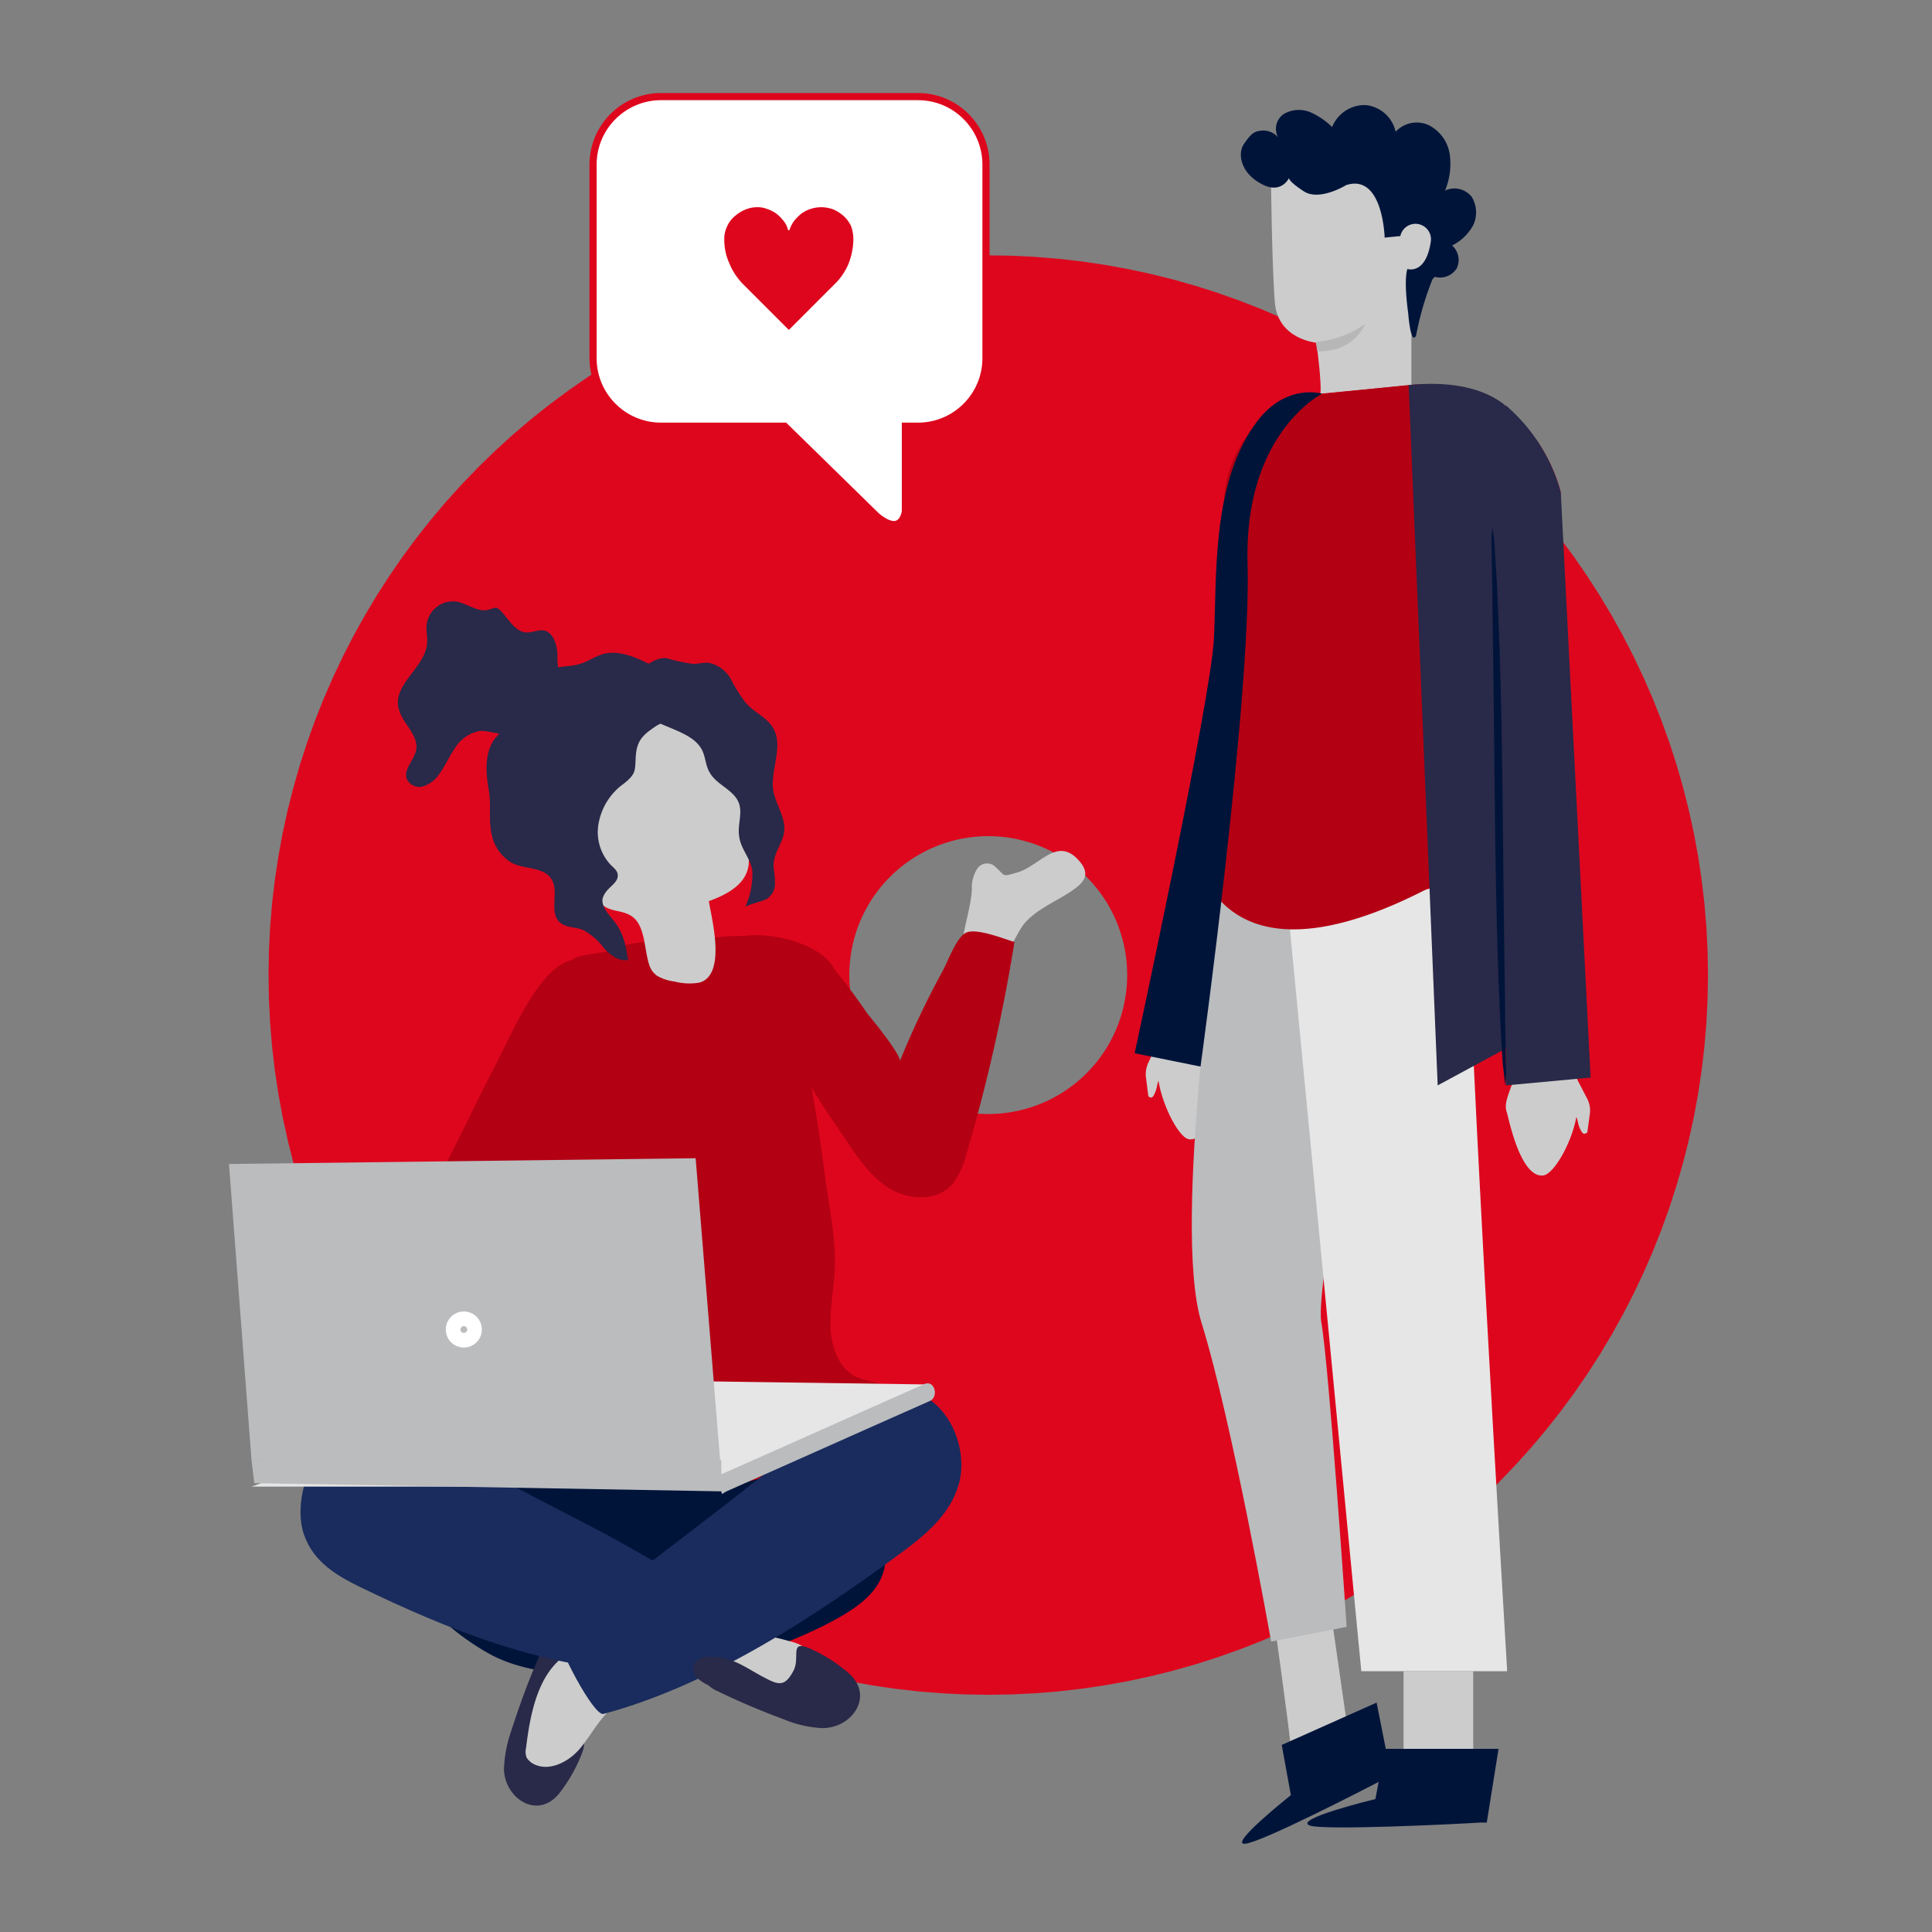
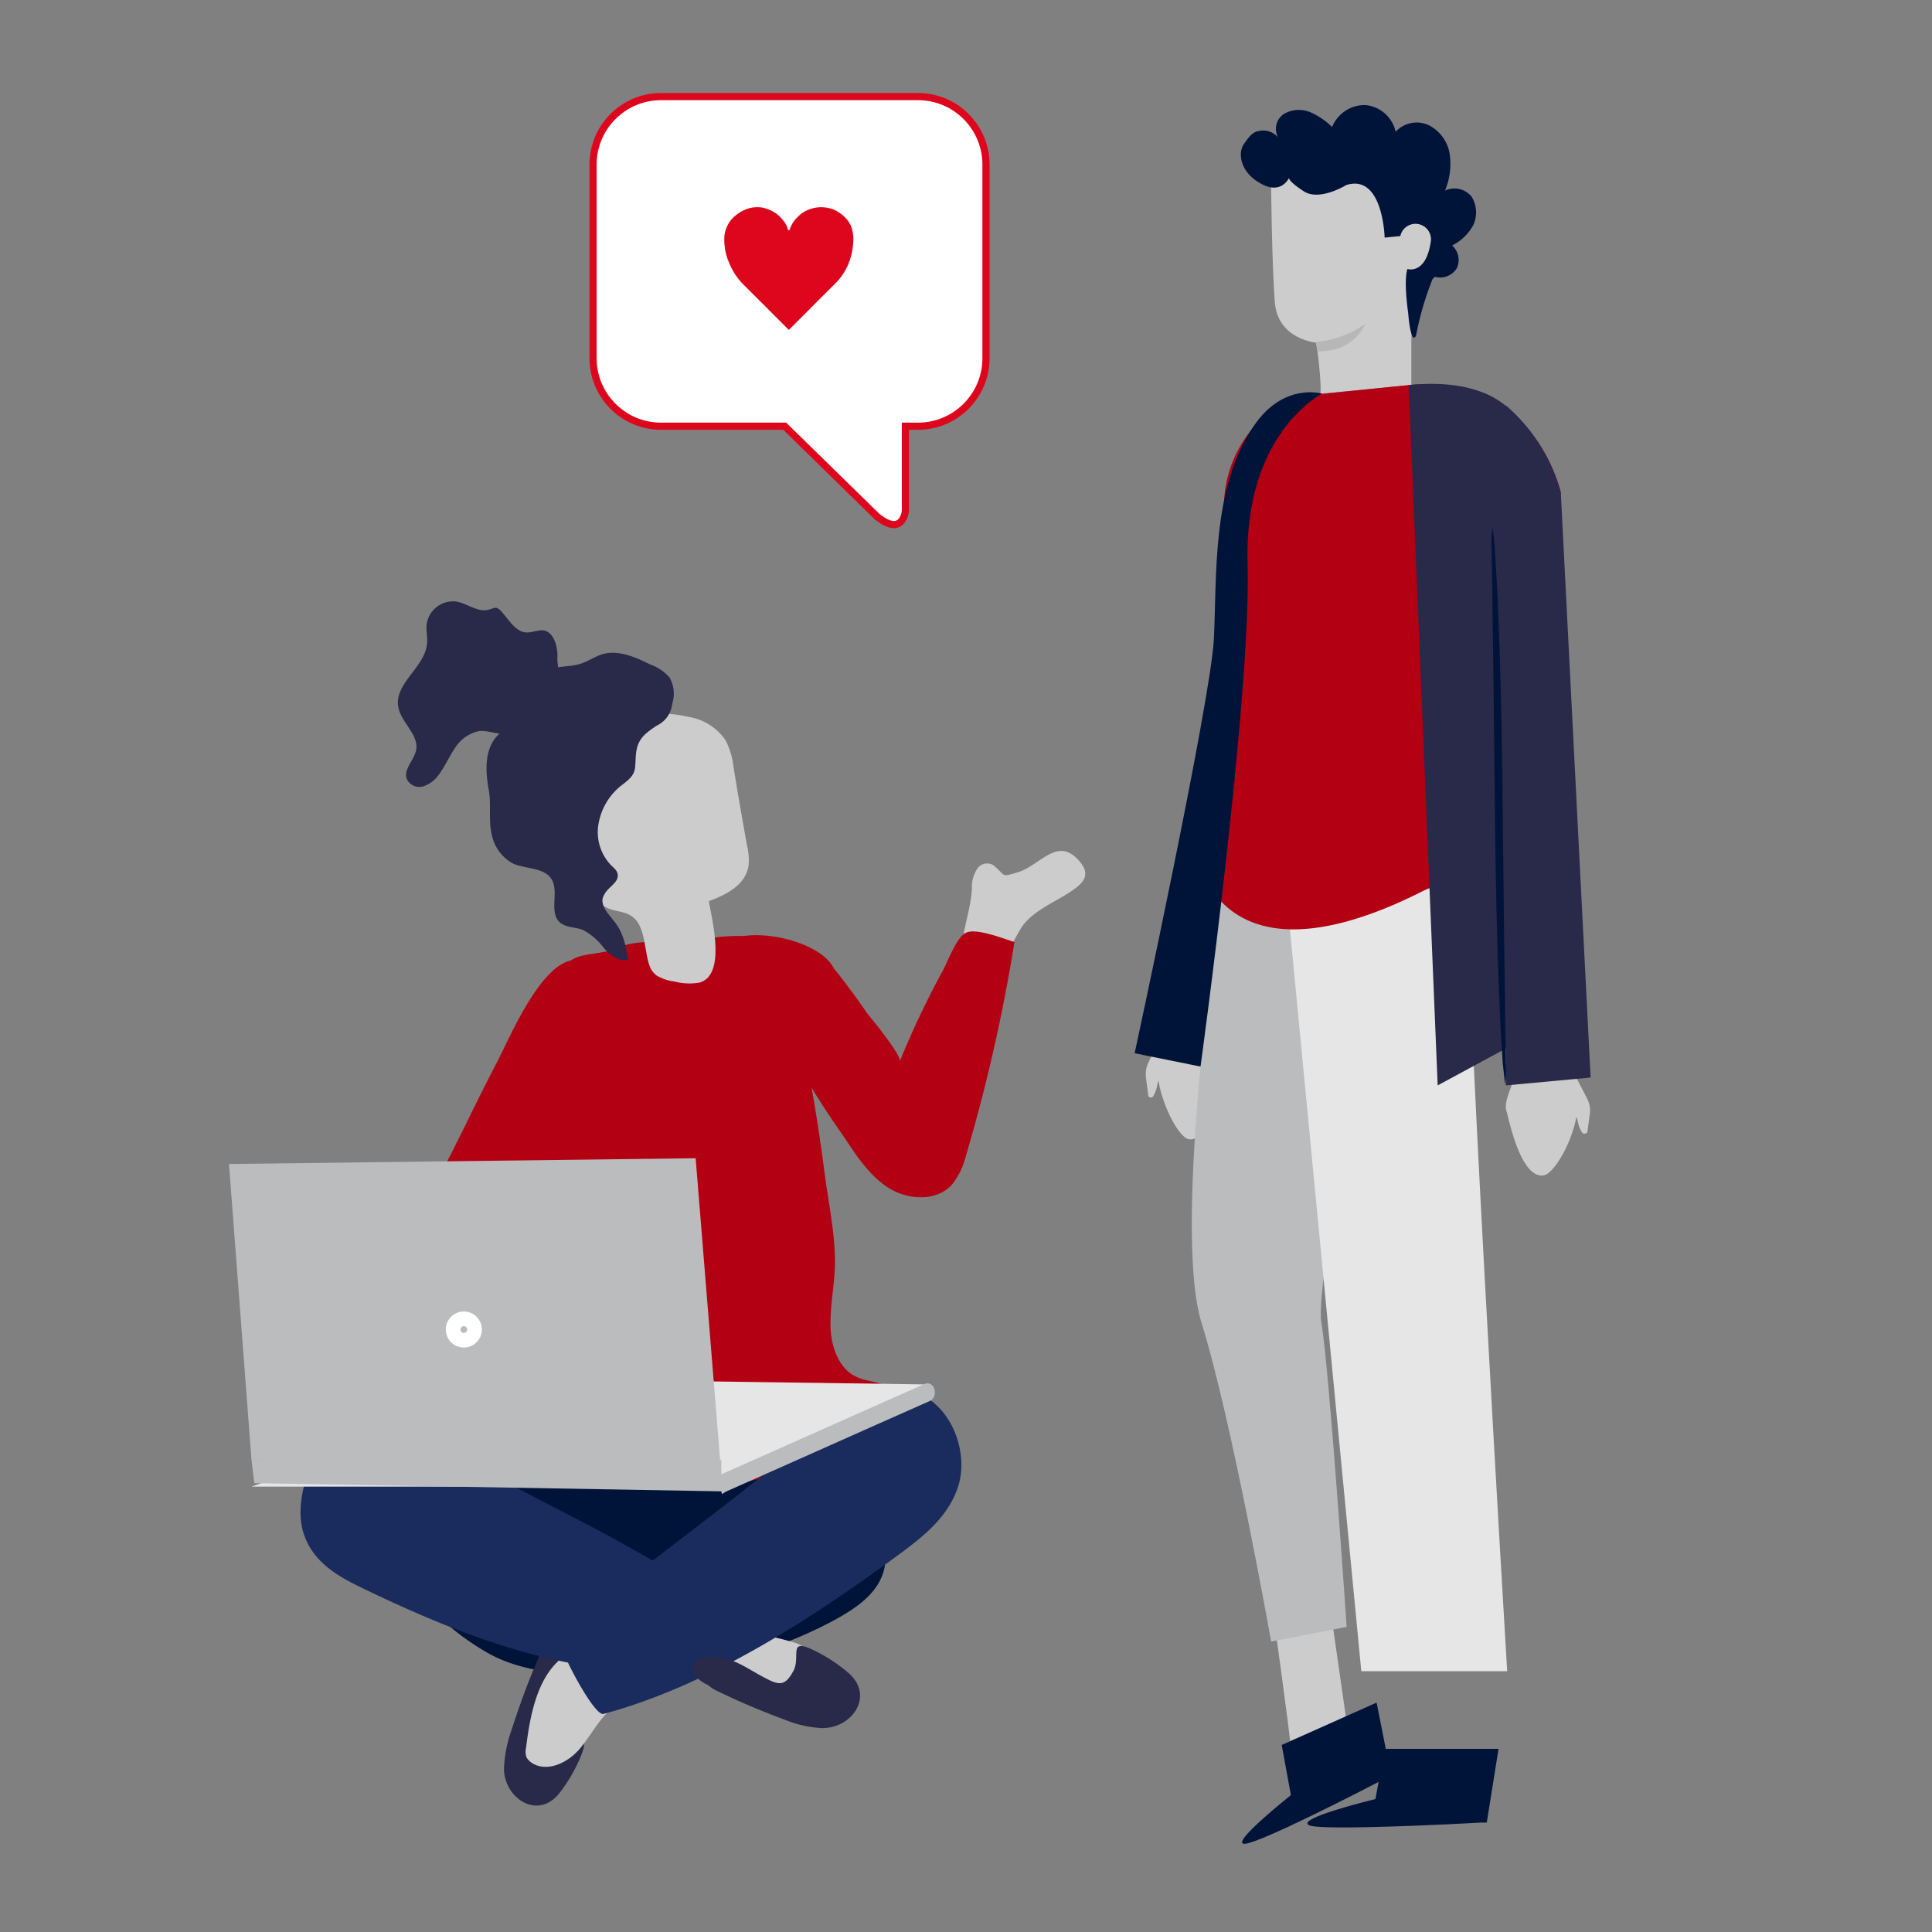
<svg xmlns="http://www.w3.org/2000/svg" viewBox="0 0 270 270">
  <rect x="0" y="0" width="270" height="270" fill="#808080" stroke="none" />
  <defs>
    <style>
      .cls-1, .cls-13, .cls-15, .cls-9 {
        fill: none;
      }

      .cls-1 {
        stroke: #de061d;
        stroke-width: 120px;
      }

      .cls-2 {
        fill: #ccc;
      }

      .cls-3 {
        fill: #b40013;
      }

      .cls-4 {
        fill: #00143a;
      }

      .cls-5 {
        fill: #292949;
      }

      .cls-6 {
        fill: #1a2c5d;
      }

      .cls-7 {
        fill: #e6e6e6;
      }

      .cls-8 {
        fill: #babcbe;
      }

      .cls-9 {
        stroke: #fff;
        stroke-width: 3px;
      }

      .cls-10 {
        fill: #fff;
      }

      .cls-11, .cls-16 {
        fill: #de061d;
      }

      .cls-12 {
        fill: #b7b7b7;
      }

      .cls-13 {
        opacity: 0;
      }

      .cls-14, .cls-16 {
        stroke: none;
      }
    </style>
  </defs>
  <g id="Group_2040" data-name="Group 2040" transform="translate(4573 -795)">
    <g id="Group_1751" data-name="Group 1751" transform="translate(-4541 808)">
      <g id="Ellipse_596" data-name="Ellipse 596" class="cls-1" transform="translate(5.527 22.686)">
-         <circle class="cls-14" cx="100.583" cy="100.583" r="100.583" />
-         <circle class="cls-15" cx="100.583" cy="100.583" r="40.583" />
-       </g>
+         </g>
      <g id="Group_1746" data-name="Group 1746" transform="translate(0 71.034)">
        <path id="Path_2648" data-name="Path 2648" class="cls-2" d="M2.122,4.252A4.736,4.736,0,0,1,3,1.614a1.677,1.677,0,0,1,2.418-.44C7.067,2.823,6.3,2.933,8.5,2.493c3.187-.549,5.824-4.286,8.461-1.429,2.527,2.857.44,3.956-2.2,5.275-2.088.989-4.4,1.868-5.934,3.516-.989,1.1-4.066,6.044-4.066,7.472a1.615,1.615,0,0,1-.549.659,1.683,1.683,0,0,1-1.429-.22C-2.6,14.251,1.352,9.416,2.122,4.252Z" transform="matrix(0.996, -0.087, 0.087, 0.996, 101.342, 36.19)" />
        <path id="Path_2649" data-name="Path 2649" class="cls-3" d="M39.1,100.363c-3.221,5.636-7.173,11.272-8.052,17.713-.366,2.415-.146,5.124,1.537,6.807,1.684,1.757,4.319,2.049,6.661,2.2,3.66-10.394,7.246-20.715,10.906-31.108,1.83-5.124,3.587-10.247,5.417-15.371,1.391-3.879,4.977-10.174,4.685-14.2-4.758,0-9.223,10.833-11.053,14.346C45.757,87.261,42.829,93.995,39.1,100.363Z" transform="translate(-11.768 -16.294)" />
        <path id="Path_2650" data-name="Path 2650" class="cls-4" d="M100.47,172.211c-.586-5.343-3.294-9.589-8.2-11.858-4.026-1.9-8.491-2.342-12.883-2.855-9.735-1.244-19.1-2.489-28.913-2.123-7.905.293-12.736,7.027-16.4,13.688-2.342,4.172-1.684,6.148,1.244,9.662a35.228,35.228,0,0,0,9.662,8.052c7.246,4.1,18.372,3.074,26.351,2.2a60.211,60.211,0,0,0,21.593-6.588C97.176,180.117,101.055,177.408,100.47,172.211Z" transform="translate(-8.755 -39.776)" />
        <path id="Path_2651" data-name="Path 2651" class="cls-5" d="M56.892,199.244c-1.318,3.074-2.415,6.222-3.44,9.369a18.088,18.088,0,0,0-.952,5.2c.146,4.1,4.758,7.1,7.759,3.294a21.864,21.864,0,0,0,3.147-5.563c1.1-2.928-1.244-1.244-3.221-2.123-2.269-1.025-2.2-1.83-1.244-3.953,1.244-2.708,2.708-4.538,2.489-7.612-.073-.878-.293-1.9-1.1-2.2a1.754,1.754,0,0,0-1.83.439,4.96,4.96,0,0,0-1.025,1.684C57.331,198.219,57.111,198.731,56.892,199.244Z" transform="translate(-14.072 -50.559)" />
        <path id="Path_2652" data-name="Path 2652" class="cls-3" d="M75.5,61.976c3.733-.512,7.466-1.171,10.613.22,2.635,1.171,2.562,4.465,3.147,7.027A248.853,248.853,0,0,1,93.8,94.4c.512,4.026,1.464,8.418,1.464,12.443,0,3.294-.805,6.441-.586,9.808.22,2.562,1.318,5.343,3.66,6.368,1.171.512,2.562.586,3.733,1.1s2.2,1.9,1.61,3.074a3.619,3.619,0,0,1-1.391,1.171c-2.928,1.61-5.856,3.294-8.784,4.9a49.829,49.829,0,0,1-6.88,3.367,35.607,35.607,0,0,1-10.687,1.83,87.593,87.593,0,0,1-27.888-3.074c-4.9-1.318-9.589-3.733-8.418-9.223a77.235,77.235,0,0,1,6.075-16.542c3.074-6.295-.053-11.659,2.143-18.32C49.9,85.158,54.9,72.791,57.173,66.643c1.1-3,2.882-2.344,6.908-3.277C67.594,61.536,71.62,62.488,75.5,61.976Z" transform="translate(-10.575 -14.595)" />
        <path id="Path_2653" data-name="Path 2653" class="cls-2" d="M99.8,201.7c1.048.087,2.008.087,3.056.175a3.893,3.893,0,0,0,3.143-.7,2.889,2.889,0,0,0,.087-3.667,6.163,6.163,0,0,0-3.4-2.008,35.475,35.475,0,0,0-9.6-1.4,3.273,3.273,0,0,0-.96.087c-.524.175-.786.786-.96,1.31C89.321,201.084,95.868,201.521,99.8,201.7Z" transform="translate(-24.348 -50.173)" />
        <path id="Path_2654" data-name="Path 2654" class="cls-2" d="M56.695,212.4a2.306,2.306,0,0,0,.092,1.375,2.79,2.79,0,0,0,.733.733c2.2,1.375,5.133-.092,6.783-2.108s2.841-4.491,4.95-5.958c4.858-3.391.458-9.533-4.675-8.066C58.619,200.03,57.336,207.179,56.695,212.4Z" transform="translate(-15.18 -52.157)" />
        <g id="Group_1580" data-name="Group 1580" transform="translate(9.997 109.982)">
          <path id="Path_2655" data-name="Path 2655" class="cls-6" d="M110.839,170.69c3.367-2.489,6.734-5.27,7.978-9.442s-.512-10.028-4.831-12.443c-5.27-2.928-10.467.659-14.273,4.1-7.759,6.954-16.176,13.1-24.374,19.47C72.558,174.5,62.9,182.4,62.9,182.4c-.293,1.1,4.9,11.2,6.295,10.833C84.2,189.209,98.835,179.547,110.839,170.69Z" transform="translate(-26.852 -147.725)" />
          <path id="Path_2656" data-name="Path 2656" class="cls-6" d="M22.033,177.089c-3.294-1.61-6.588-3.513-7.905-7.393s.146-10.174,4.245-13.688c4.977-4.319,10.028-2.05,13.761.366,7.612,4.977,15.884,8.93,23.935,13.175,2.708,1.464,12.224,6.88,12.224,6.88.293,1.025-4.392,12.517-5.709,12.443C48.091,188.728,33.818,182.8,22.033,177.089Z" transform="translate(-13.658 -149.293)" />
        </g>
        <path id="Path_2657" data-name="Path 2657" class="cls-5" d="M92.118,203.277c3,1.464,6.149,2.781,9.3,3.953a15.789,15.789,0,0,0,5.2,1.171c4.172.073,7.393-4.465,3.733-7.686a21.946,21.946,0,0,0-5.417-3.44c-2.928-1.244-1.318,1.171-2.269,3.074-1.171,2.2-1.976,2.123-4.026,1.025-2.708-1.391-4.392-2.928-7.612-2.928a2.361,2.361,0,0,0-2.269,1.025,1.722,1.722,0,0,0,.366,1.83,4.847,4.847,0,0,0,1.61,1.1A4.5,4.5,0,0,0,92.118,203.277Z" transform="translate(-23.753 -50.933)" />
        <path id="Path_2658" data-name="Path 2658" class="cls-2" d="M76.9,57.43l.439.439a6.284,6.284,0,0,0,2.562.878,8.192,8.192,0,0,0,3.513.146c3.733-1.1,1.724-8.743,1.284-11.378,2.415-.878,5.2-2.269,5.563-5.051a8.487,8.487,0,0,0-.22-2.708c-.659-3.66-1.318-7.393-1.9-11.053a10.6,10.6,0,0,0-1.1-3.66,7.7,7.7,0,0,0-5.27-3.294,16.44,16.44,0,0,0-14.566,3.587,8.217,8.217,0,0,0-2.415,3.587c-.659,2.2-.073,4.685.512,6.954.512,2.123,1.1,4.245,1.61,6.368.586,2.415,1.537,5.2,3.587,6.222,1.1.512,2.415.439,3.44,1.171C76.212,51.176,75.513,55.747,76.9,57.43Z" transform="translate(-17.638 -5.612)" />
-         <path id="Path_2659" data-name="Path 2659" class="cls-5" d="M86.425,22.7a4.062,4.062,0,0,1,.439.586c.659,1.025.586,2.415,1.244,3.44.952,1.684,3.294,2.342,4.026,4.172.586,1.464-.22,3.147.073,4.758.22,1.757,1.684,3.147,1.83,4.831a10.973,10.973,0,0,1-1.025,5.051c.22-.439,2.635-.805,3.221-1.318a2.519,2.519,0,0,0,.952-2.269c.073-1.1-.366-1.976-.073-3.147.293-1.391,1.244-2.562,1.391-3.953.146-1.976-1.171-3.66-1.537-5.636-.439-2.928,1.464-6.148,0-8.71-.878-1.537-2.635-2.2-3.806-3.513a21.951,21.951,0,0,1-2.123-3.367,4.579,4.579,0,0,0-3.074-2.269c-.732-.073-1.464.146-2.2.146a24.427,24.427,0,0,1-3.733-.805c-1.83-.22-4.392,2.049-5.124,3.66-.659,1.61.073,2.708,1.318,3.733C80.276,20.064,84.6,20.649,86.425,22.7Z" transform="translate(-20.897 -2.754)" />
        <path id="Path_2660" data-name="Path 2660" class="cls-5" d="M53.493,18.914A32.242,32.242,0,0,0,50.785,21.7c-1.464,2.049-1.244,4.831-.805,7.246.366,2.2-.146,4.319.512,6.588a5.855,5.855,0,0,0,2.855,3.587c1.757.805,4.245.512,5.343,2.123,1.171,1.757-.366,4.611,1.171,6.075.878.805,2.2.659,3.294,1.1a8.935,8.935,0,0,1,2.928,2.562c.878.952,2.123,1.9,3.367,1.61-.366-1.976-.586-3.513-1.757-5.124-.659-.952-2.489-2.562-1.61-3.953.512-1.1,2.05-1.684,1.9-2.855-.073-.586-.586-.952-.952-1.318a6.671,6.671,0,0,1-1.684-6,8.687,8.687,0,0,1,3.44-5.343c1.976-1.537,1.537-1.976,1.757-4.245.22-2.049,1.244-2.781,2.855-3.879a3.809,3.809,0,0,0,2.2-3.074,4.584,4.584,0,0,0-.366-3.66,6.366,6.366,0,0,0-2.708-1.83c-2.049-1.025-4.392-2.049-6.588-1.464-1.244.366-2.269,1.171-3.513,1.464-.805.22-1.684.22-2.562.366a6.72,6.72,0,0,0-3.879,2.049c-1.025,1.1-.805,1.976-1.171,3.367A6.21,6.21,0,0,1,53.493,18.914Z" transform="translate(-13.657 -2.482)" />
        <path id="Path_2661" data-name="Path 2661" class="cls-5" d="M55.032,7.28c-.073-1.391-.586-3.147-1.976-3.367-.732-.073-1.537.293-2.269.293-1.61,0-2.562-1.83-3.66-3a1.762,1.762,0,0,0-.586-.439c-.366-.073-.659.146-1.025.22-1.537.512-3-.805-4.611-1.1a3.726,3.726,0,0,0-4.172,3.294c-.073.805.146,1.61.073,2.489-.22,3.367-4.611,5.636-4.026,8.93.366,2.2,2.928,3.879,2.489,6.075-.293,1.391-1.757,2.635-1.318,3.953a1.936,1.936,0,0,0,2.269,1.1,4.324,4.324,0,0,0,2.2-1.61c.878-1.171,1.464-2.562,2.269-3.733A5.2,5.2,0,0,1,44.2,17.966c1.391-.073,2.855.732,4.172.22,1.025-.439,1.684-1.537,2.708-2.049a10.9,10.9,0,0,1,3.147-.439c1.025-.146,2.2-.952,2.049-1.976a2.6,2.6,0,0,1-.146-.732c.073-.732,1.244-.878,1.318-1.61-.732-.732-1.391-.293-2.049-1.318A6.936,6.936,0,0,1,55.032,7.28Z" transform="translate(-9.121 0.149)" />
        <path id="Path_2662" data-name="Path 2662" class="cls-7" d="M4.3,161.005,46.461,146l52.848.732L69.957,161.005Z" transform="translate(-1.153 -37.281)" />
        <path id="Path_2663" data-name="Path 2663" class="cls-8" d="M3.147,145.961,0,104.605l65.218-.805L68.8,148.01Z" transform="translate(0 -25.97)" />
        <path id="Path_2664" data-name="Path 2664" class="cls-8" d="M98.357,146.868c-9.442,4.172-18.885,8.418-28.327,12.59l-.073.073v-2.049H4.3l.386,3.247,65.271,1.144c.146.586,0,.366.732,0,9.442-4.172,18.885-8.418,28.327-12.59C100.407,148.771,99.821,146.282,98.357,146.868Z" transform="translate(-1.153 -37.49)" />
        <path id="Path_2665" data-name="Path 2665" class="cls-3" d="M23.958,19.367a122.5,122.5,0,0,1,7.027-12c.805-1.171,2.415-4.685,3.806-5.124,1.537-.512,5.124,1.318,6.588,1.9a237.979,237.979,0,0,1-9.369,29.205,10.547,10.547,0,0,1-2.269,3.806c-2.269,2.123-6,1.684-8.564-.073-2.489-1.757-4.1-4.538-5.563-7.246-2.635-4.685-5.636-9.735-6.88-15.005C8,11.535-2.513,3.837.562,1.056c3.074-2.708,13.568.147,15.345,4.55q2.2,3.294,4.172,6.807C20.664,13.218,24.324,18.635,23.958,19.367Z" transform="matrix(0.996, -0.087, 0.087, 0.996, 68.197, 47.087)" />
        <g id="Ellipse_521" data-name="Ellipse 521" class="cls-9" transform="translate(30.294 99.241)">
          <circle class="cls-14" cx="2.527" cy="2.527" r="2.527" />
          <circle class="cls-15" cx="2.527" cy="2.527" r="1.027" />
        </g>
      </g>
      <g id="Union_22" data-name="Union 22" class="cls-10" transform="translate(50.38)">
        <path class="cls-14" d="M 42.55 60.314 C 41.908 60.314 41.081 59.915 40.157 59.16 L 27.432 46.706 L 27.286 46.564 L 27.082 46.564 L 10 46.564 C 4.762 46.564 0.5 42.302 0.5 37.064 L 0.5 10 C 0.5 4.762 4.762 0.5 10 0.5 L 45.914 0.5 C 51.152 0.5 55.413 4.762 55.413 10 L 55.413 37.064 C 55.413 42.302 51.152 46.564 45.914 46.564 L 44.65 46.564 L 44.15 46.564 L 44.15 47.064 L 44.15 58.336 C 44.15 58.843 43.756 60.314 42.55 60.314 Z" />
        <path class="cls-16" d="M 42.55 59.814 C 42.755 59.814 43.059 59.763 43.337 59.318 C 43.565 58.952 43.65 58.521 43.65 58.336 L 43.65 47.064 L 43.65 46.064 L 44.65 46.064 L 45.914 46.064 C 50.876 46.064 54.913 42.026 54.913 37.064 L 54.913 10 C 54.913 5.037 50.876 1 45.914 1 L 10 1 C 5.037 1 1 5.037 1 10 L 1 37.064 C 1 42.026 5.037 46.064 10 46.064 L 27.082 46.064 L 27.49 46.064 L 27.781 46.349 L 40.491 58.787 C 41.588 59.68 42.251 59.814 42.55 59.814 L 42.55 59.814 M 42.55 60.814 C 41.857 60.814 40.962 60.469 39.823 59.533 L 27.082 47.064 L 10 47.064 C 4.478 47.064 1.278686568184639e-06 42.586 1.278686568184639e-06 37.064 L 1.278686568184639e-06 10 C 1.278686568184639e-06 4.477 4.478 -1.12121585971181e-06 10 -1.12121585971181e-06 L 45.914 -1.12121585971181e-06 C 51.436 -1.12121585971181e-06 55.913 4.477 55.913 10 L 55.913 37.064 C 55.913 42.586 51.436 47.064 45.914 47.064 L 44.65 47.064 L 44.65 58.336 C 44.65 59.06 44.111 60.814 42.55 60.814 Z" />
      </g>
      <path id="Path_2784" data-name="Path 2784" class="cls-11" d="M18.034,4.414a9.522,9.522,0,0,1-.694,3.531,8.573,8.573,0,0,1-2.018,2.9L9.017,17.151,2.585,10.719a8.876,8.876,0,0,1-1.892-2.9A7.845,7.845,0,0,1,0,4.414H0a3.754,3.754,0,0,1,.378-1.7A3.76,3.76,0,0,1,1.387,1.324,5.214,5.214,0,0,1,2.837.378,4.231,4.231,0,0,1,4.6,0,3.393,3.393,0,0,1,5.99.252,4.726,4.726,0,0,1,7.251.883,5.1,5.1,0,0,1,8.26,1.892a2.979,2.979,0,0,1,.631,1.261h0c0,.063.063.063.126.063a.136.136,0,0,0,.126-.126,4.361,4.361,0,0,1,.631-1.2A7.626,7.626,0,0,1,10.782.883,4.836,4.836,0,0,1,13.557,0a5.1,5.1,0,0,1,1.7.315,5.757,5.757,0,0,1,1.45.946,4.36,4.36,0,0,1,1.009,1.387A5.47,5.47,0,0,1,18.034,4.414Z" transform="translate(69.224 15.957)" />
      <g id="Group_1748" data-name="Group 1748" transform="translate(126.57 1.68)">
        <path id="Union_9" data-name="Union 9" class="cls-2" d="M.119,8.879c-.741,2.149,2.245,5.233,1.9,11.684-.129,3.938,6.014,3.843,6.112.014L7.749,17.1a3.533,3.533,0,0,1-.042-.493l2.834-5.9a3.826,3.826,0,0,0,.309-2.187l-.3-2.351a.308.308,0,0,0-.292-.292c-.132-.083-.236-.04-.417.171a4.291,4.291,0,0,0-.505,1.306,4.7,4.7,0,0,1-.219.854C8.536,4.579,6.177.09,4.781.006,4.735,0,4.69,0,4.644,0,1.815,0,.364,8.021.119,8.879Z" transform="translate(12.445 144.549) rotate(180)" />
        <path id="Union_8" data-name="Union 8" class="cls-2" d="M3,20.577l.407-3.48a3.276,3.276,0,0,0,.045-.493L.393,10.7A3.57,3.57,0,0,1,.058,8.517L.377,6.166a.319.319,0,0,1,.316-.292c.143-.083.256-.04.45.171A4.106,4.106,0,0,1,1.69,7.35a4.427,4.427,0,0,0,.236.854C2.559,4.579,5.109.091,6.617.006c3.156-.265,4.77,8,5.04,8.872.8,2.15-2.427,5.233-2.049,11.684.069,1.958-1.538,2.919-3.185,2.919A3.146,3.146,0,0,1,3,20.577Z" transform="translate(63.656 149.604) rotate(180)" />
        <path id="Path_2753" data-name="Path 2753" class="cls-2" d="M30.424,209.384c.134-.11-2.574-19.516-2.574-19.516l8.188.774,2.353,16.388Z" transform="translate(-8.726 19.247)" />
        <path id="Path_2733" data-name="Path 2733" class="cls-8" d="M29.969,100.8s-6.9,45.813-2.733,59.513c4.274,13.7,9.751,44.628,9.751,44.628l10.553-2.055S45.094,166.56,44,160.313s9.754-56.553,9.754-56.553Z" transform="translate(-17.914 9.792)" />
        <path id="Path_2734" data-name="Path 2734" class="cls-7" d="M10.8,105.612l9.974,103.681H41.159S34.583,99.584,35.789,98.707C36.885,97.721,10.8,105.612,10.8,105.612Z" transform="translate(10.901 9.583)" />
        <path id="Path_2736" data-name="Path 2736" class="cls-4" d="M32.518,216.533l-1.277-7.014L44.5,203.6l2.063,10.412-.688.11c-2.948,1.534-17.391,8.987-19.749,9.206C23.675,223.547,32.518,216.533,32.518,216.533Z" transform="translate(-10.687 19.661)" />
        <path id="Path_2738" data-name="Path 2738" class="cls-2" d="M27,39.781c.219-1.425-.548-7.124-.548-7.124s-5.37-.438-5.809-5.59C20.21,21.807,20.1,9.642,20.1,9.642L29.635,4.6l10.85,7.672,2.521,5.7-3.288,13.7v6.9Z" transform="translate(-1.046 0.558)" />
        <path id="Path_2744" data-name="Path 2744" class="cls-12" d="M29,30.321A13.911,13.911,0,0,0,35.9,27.8s-1.425,3.946-6.686,3.836Z" transform="translate(-3.688 2.785)" />
        <path id="Path_2745" data-name="Path 2745" class="cls-4" d="M41.628,24.232a42.571,42.571,0,0,0-2.3,7.891c-.767,1.425-1.1-3.178-1.1-3.178s-.658-4.384-.11-6.138c0,0,2.63.877,3.288-3.946a2.166,2.166,0,0,0-4.274-.658l-2.192.219s-.219-8.987-5.37-7.343c0,0-3.726,2.3-5.918.877s-2.082-1.863-2.082-1.863-1.1,2.411-3.946.767c-2.85-1.534-3.288-4.274-2.3-5.59.548-.767,1.1-1.644,2.082-1.754a2.729,2.729,0,0,1,2.63.877,2.5,2.5,0,0,1,.877-3.288A4.182,4.182,0,0,1,24.53.887,10.121,10.121,0,0,1,27.6,2.969,4.891,4.891,0,0,1,32.312-.1a4.783,4.783,0,0,1,4.165,3.726A4,4,0,0,1,41.19,2.75a5.478,5.478,0,0,1,2.85,4.055,9.764,9.764,0,0,1-.658,5.042,3.074,3.074,0,0,1,3.726.877,4.193,4.193,0,0,1,.219,3.946,6.769,6.769,0,0,1-2.959,2.85,2.709,2.709,0,0,1,.658,3.178A2.747,2.747,0,0,1,41.957,23.9" transform="translate(-0.004 0.106)" />
        <path id="Path_2747" data-name="Path 2747" class="cls-3" d="M52.172,50.626S48.555,33.858,30.91,35.611L14.8,37.255A17.081,17.081,0,0,0,5.264,55.12c1.534,13.152,1.853,24.2,1.414,26.5s-3.825,24.026-2.62,25.45c11.727,14.029,41.319-8.439,41.319-8.439Z" transform="translate(7.383 3.522)" />
        <path id="Path_2748" data-name="Path 2748" class="cls-5" d="M8.4,35.615l4.055,97.872,12.166-6.576-1.315-86.8C23.415,40,20.127,34.409,8.4,35.615Z" transform="translate(29.893 3.518)" />
        <path id="Path_2749" data-name="Path 2749" class="cls-5" d="M11.837,132.127,7.672,50.366A24.46,24.46,0,0,0,0,38.2v95.023Z" transform="translate(51.883 3.783)" />
        <path id="Path_2750" data-name="Path 2750" class="cls-4" d="M60.894,36.718S49.934,42.2,50.482,60.5c.548,18.413-6.576,70.253-6.576,70.253L34.7,128.891s10.631-49.21,11.07-57.869c.438-8.768-.329-21.262,5.59-29.811C55.524,35.074,60.894,36.718,60.894,36.718Z" transform="translate(-34.7 3.621)" />
        <g id="Group_1644" data-name="Group 1644" transform="translate(49.898 59.08)">
          <g id="Group_1643" data-name="Group 1643" transform="translate(0)">
            <path id="Path_2752" data-name="Path 2752" class="cls-4" d="M11.01,53.8a13.487,13.487,0,0,0-.11,3.069c0,2.082.11,4.822.11,8.33.11,7.124.219,16.769.329,27.509s.329,20.5.658,27.509c.11,3.507.329,6.357.438,8.33.219,1.973.329,3.069.329,3.069a13.488,13.488,0,0,0,.11-3.069c0-2.082-.11-4.822-.11-8.33-.11-7.124-.219-16.769-.329-27.509s-.329-20.5-.658-27.509c-.11-3.507-.329-6.357-.438-8.33A24.193,24.193,0,0,0,11.01,53.8Z" transform="translate(-10.9 -53.8)" />
          </g>
        </g>
-         <rect id="Rectangle_1543" data-name="Rectangle 1543" class="cls-2" width="9.742" height="11.618" transform="translate(37.576 218.877)" />
        <path id="Path_2754" data-name="Path 2754" class="cls-4" d="M21.408,216.514l1.315-7.014H38.615l-1.644,10.3h-.877c-3.617.219-21.372,1.1-23.783.438C9.572,219.364,21.408,216.514,21.408,216.514Z" transform="translate(12.238 20.227)" />
      </g>
    </g>
    <rect id="Rectangle_1801" data-name="Rectangle 1801" class="cls-13" width="270" height="270" transform="translate(-4573 795)" />
  </g>
</svg>